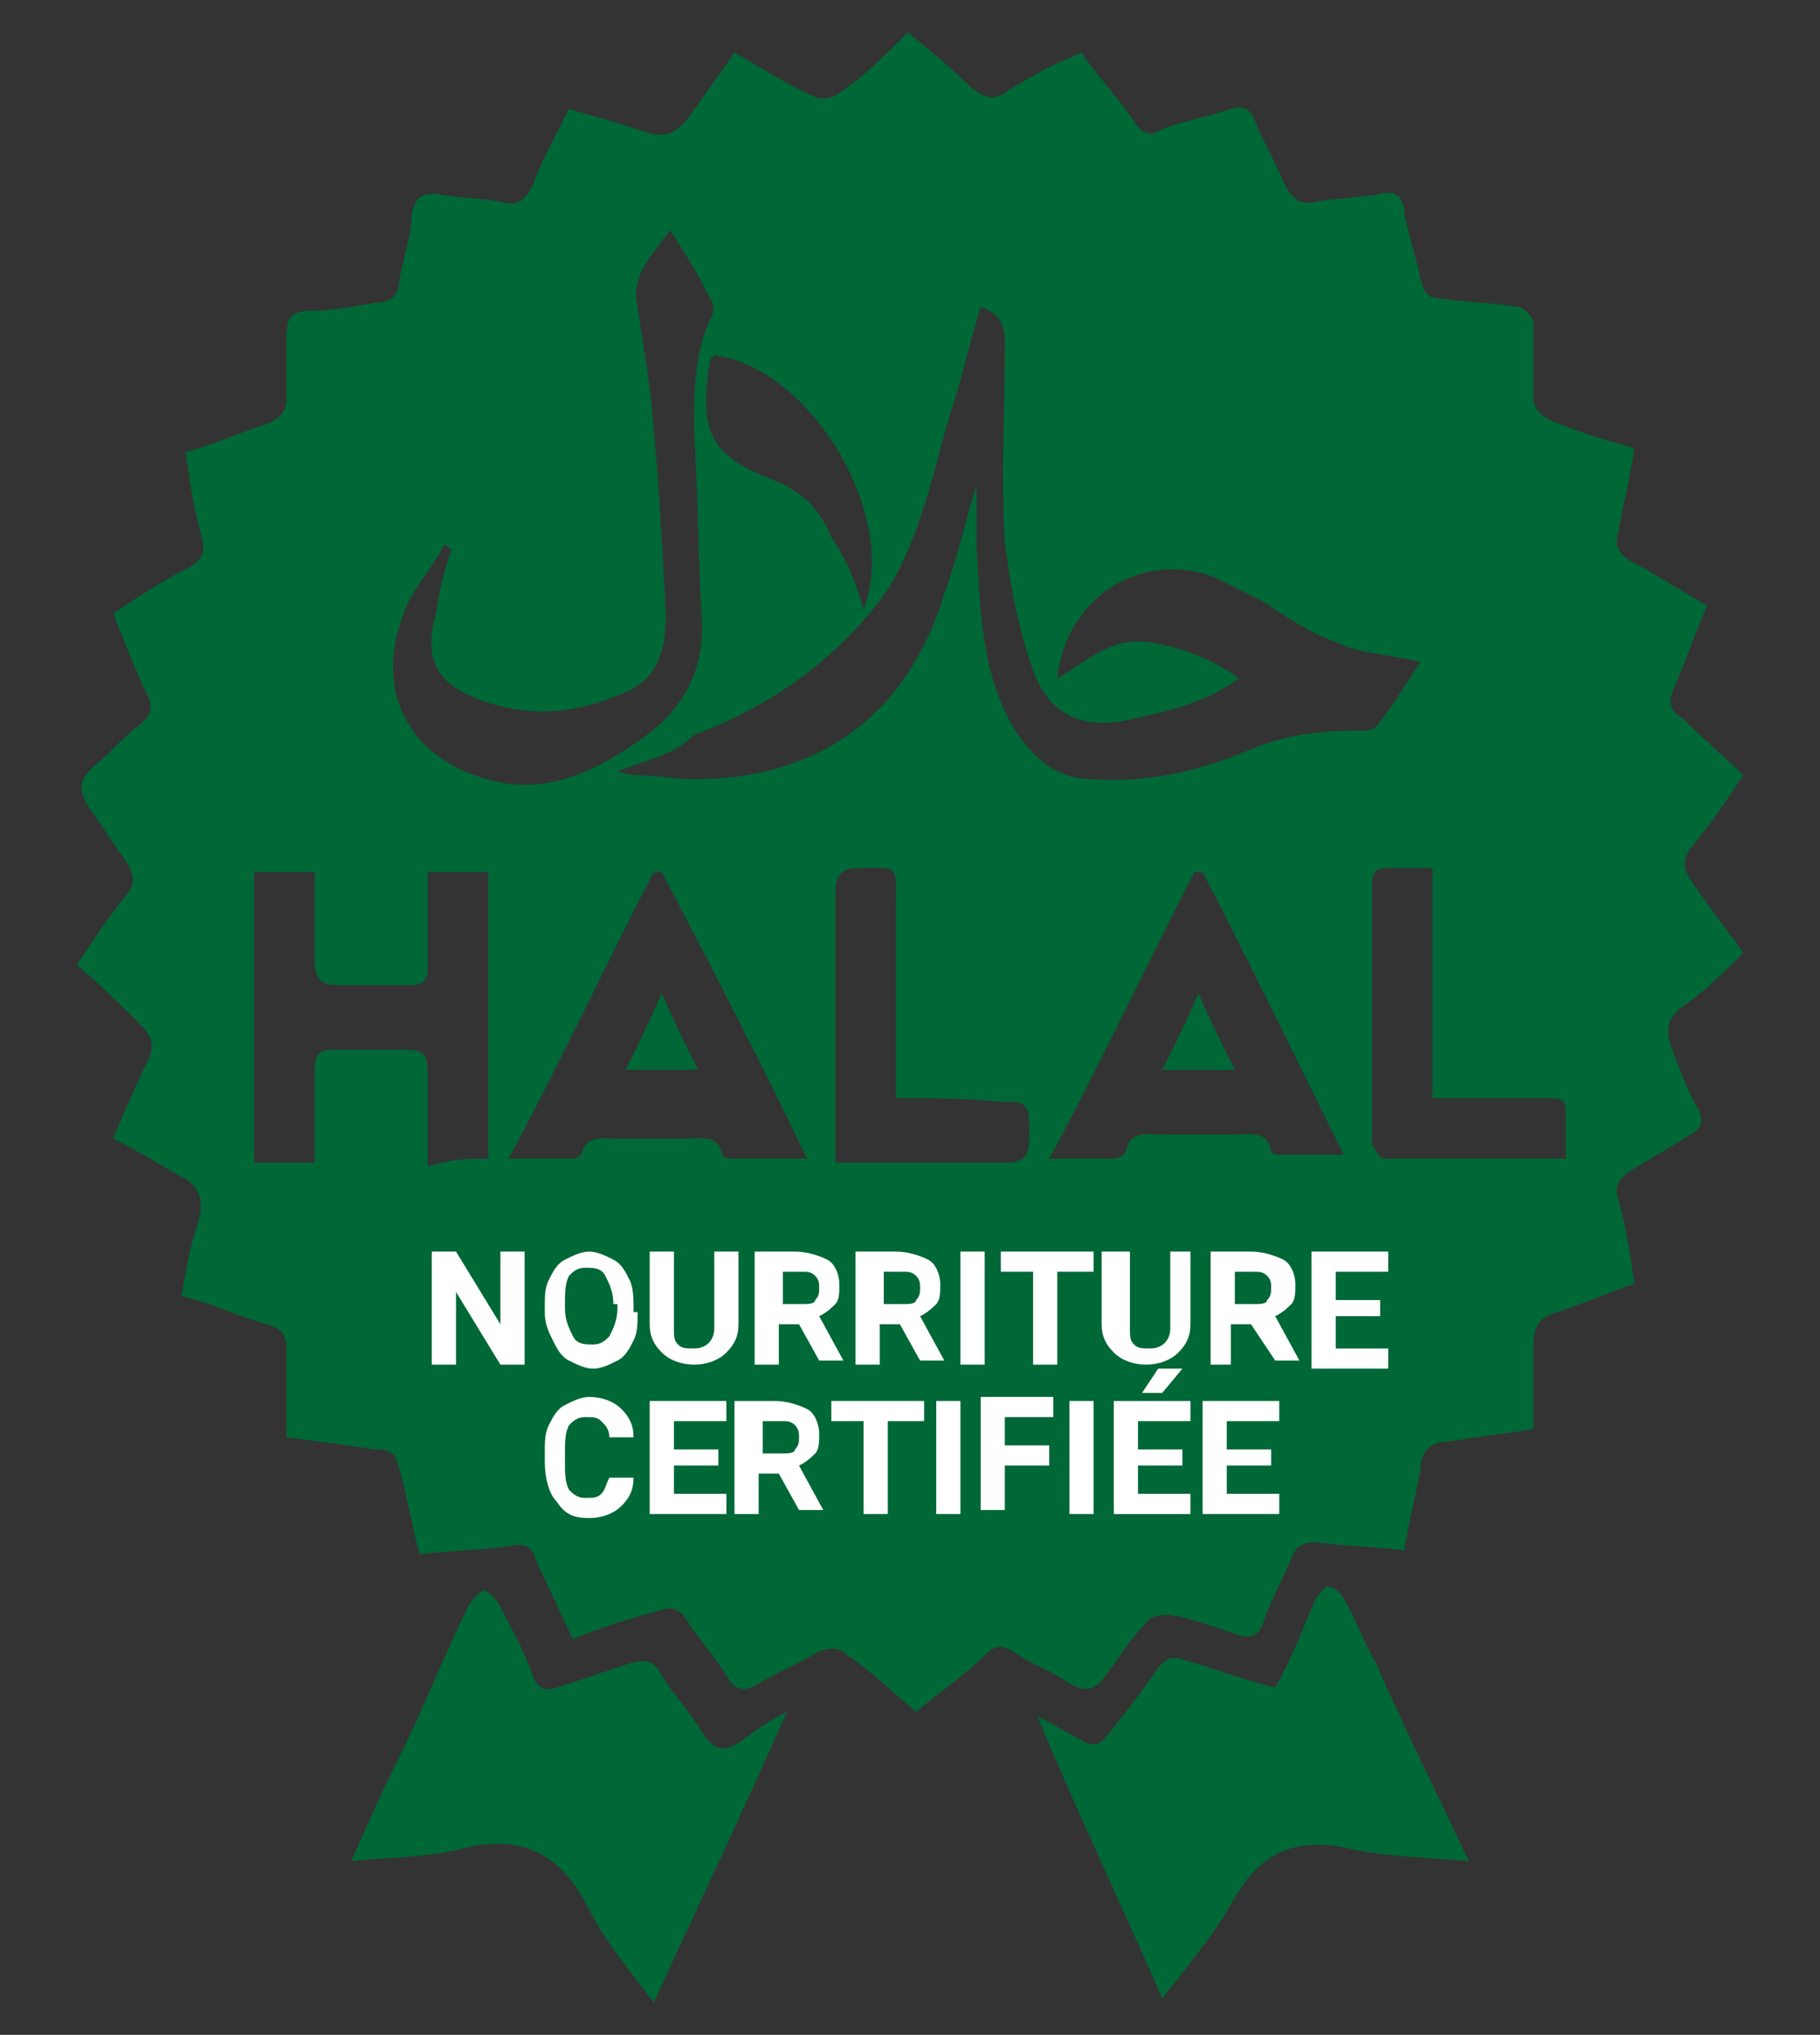
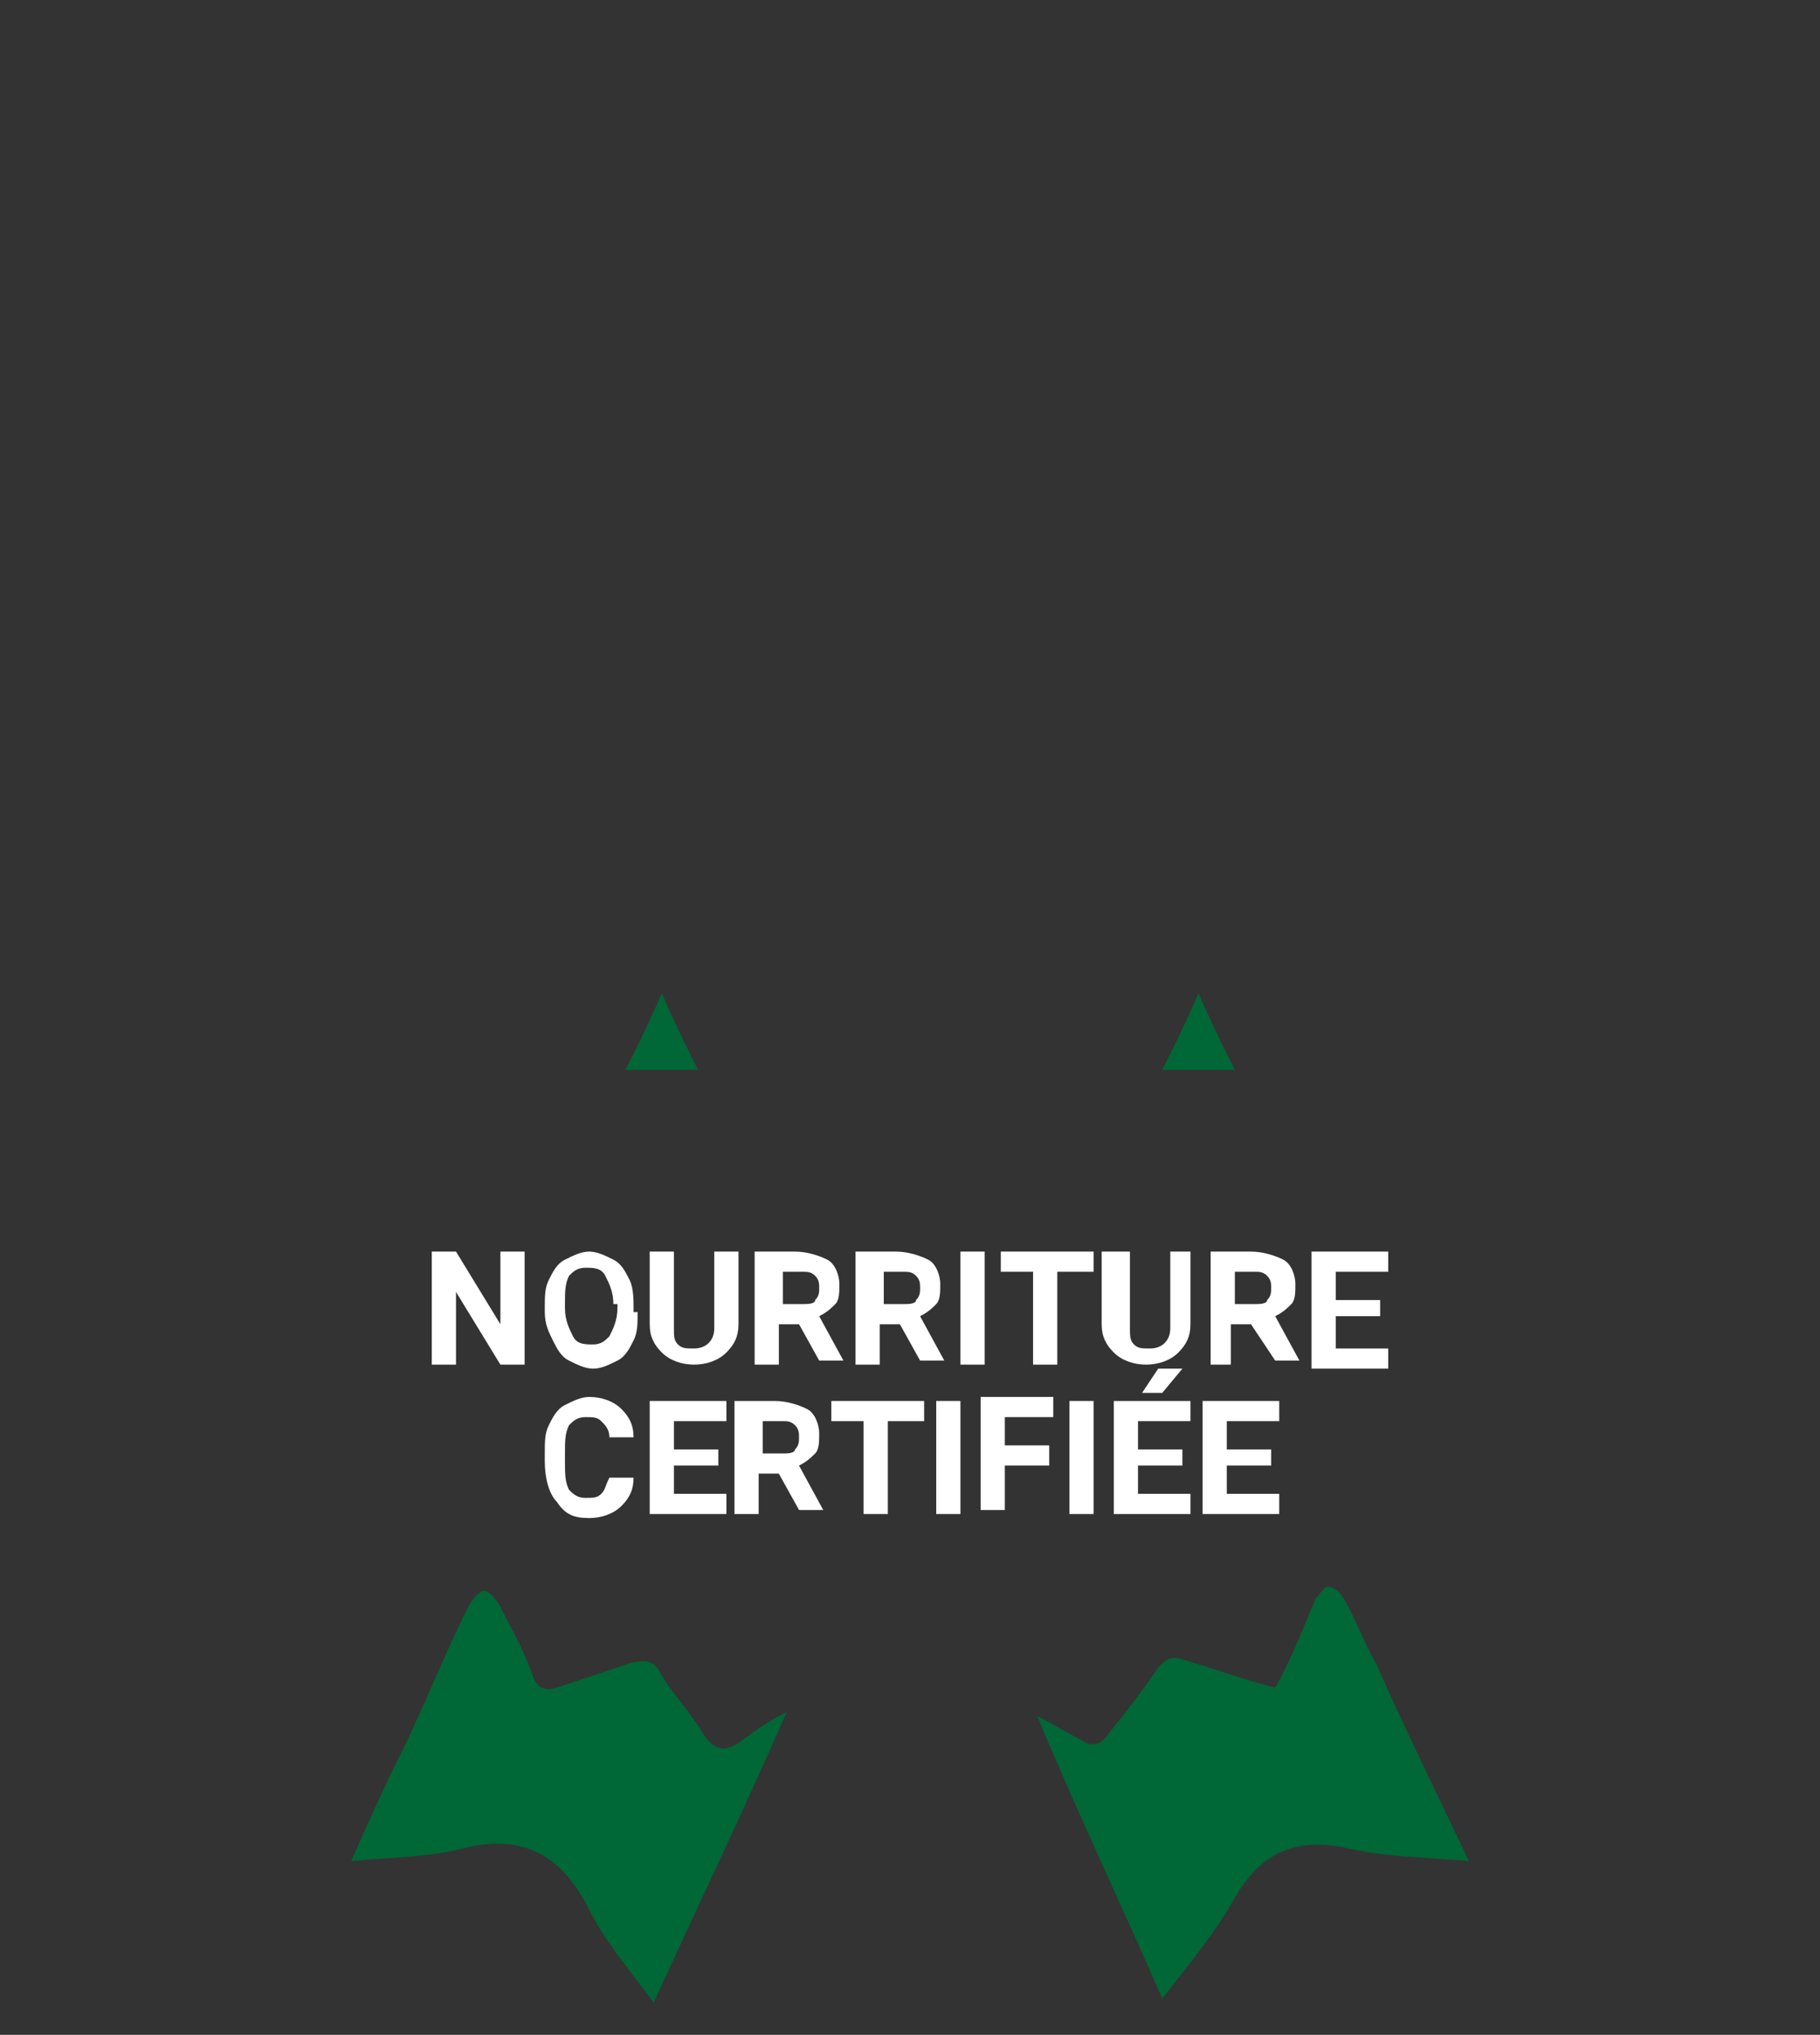
<svg xmlns="http://www.w3.org/2000/svg" version="1.1" id="DISEÑO" x="0px" y="0px" viewBox="0 0 45.1 50.4" enable-background="new 0 0 45.1 50.4" xml:space="preserve">
  <rect x="0" y="0" width="45.1" height="50.4" fill="#333333" stroke="none" />
  <g>
-     <path fill="#006736" d="M18.2,1.3c0.7,0.4,1.3,0.8,2,1.1c0.2,0.1,0.5,0,0.6-0.1c0.6-0.4,1.1-0.9,1.7-1.5c0.6,0.5,1.1,0.9,1.6,1.4   c0.3,0.2,0.5,0.3,0.8,0.1c0.6-0.4,1.2-0.7,1.9-1c0.4,0.6,0.9,1.1,1.3,1.7c0.2,0.3,0.4,0.4,0.7,0.2c0.5-0.2,1.1-0.3,1.7-0.5   c0.3-0.1,0.5,0,0.6,0.3c0.2,0.5,0.5,1,0.7,1.5C32,4.9,32.2,5.1,32.6,5c0.5-0.1,1.1-0.1,1.6-0.2c0.4-0.1,0.6,0.1,0.6,0.5   c0.1,0.5,0.3,1.1,0.4,1.6c0.1,0.4,0.2,0.5,0.6,0.5c0.6,0.1,1.2,0.1,1.8,0.2c0.2,0,0.4,0.3,0.4,0.4C38,8.7,38,9.3,38,9.9   c0,0.2,0.2,0.4,0.4,0.5c0.7,0.3,1.4,0.5,2.1,0.7c-0.1,0.7-0.3,1.5-0.4,2.1c-0.1,0.3,0,0.5,0.3,0.7c0.6,0.3,1.2,0.7,1.9,1.1   c-0.3,0.7-0.5,1.3-0.8,2c-0.2,0.4-0.1,0.6,0.2,0.8c0.5,0.5,1,0.9,1.5,1.4c-0.4,0.6-0.8,1.2-1.3,1.8c-0.2,0.3-0.2,0.5,0,0.8   c0.4,0.6,0.8,1.1,1.3,1.8c-0.5,0.5-1,1-1.6,1.4c-0.3,0.3-0.3,0.5-0.2,0.9c0.2,0.5,0.4,1.1,0.7,1.6c0.1,0.3,0.1,0.4-0.2,0.6   c-0.5,0.3-1,0.6-1.5,0.9c-0.3,0.2-0.4,0.4-0.3,0.7c0.2,0.7,0.3,1.4,0.4,2.1c-0.6,0.2-1.3,0.5-1.9,0.7c-0.4,0.1-0.6,0.3-0.6,0.8   c0,0.7,0,1.3,0,2.1c-0.7,0.1-1.4,0.2-2.1,0.3c-0.5,0-0.7,0.3-0.7,0.7c-0.1,0.6-0.3,1.3-0.4,2c-0.8-0.1-1.5-0.1-2.2-0.2   c-0.3,0-0.5,0.1-0.6,0.4c-0.2,0.5-0.5,1-0.7,1.6c-0.1,0.3-0.3,0.4-0.6,0.3c-0.6-0.2-1.1-0.4-1.7-0.5c-0.2,0-0.5,0-0.6,0.2   c-0.4,0.4-0.7,0.9-1,1.3c-0.3,0.4-0.5,0.4-0.9,0.2c-0.4-0.3-1-0.5-1.4-0.8c-0.3-0.2-0.5-0.1-0.7,0.1c-0.5,0.5-1.1,0.9-1.7,1.4   c-0.6-0.5-1.1-1-1.7-1.4c-0.2-0.2-0.4-0.2-0.7-0.1c-0.5,0.3-1,0.5-1.5,0.8c-0.3,0.2-0.6,0.2-0.8-0.2c-0.3-0.5-0.7-0.9-1-1.4   c-0.2-0.3-0.4-0.3-0.7-0.2c-0.7,0.2-1.4,0.4-2.1,0.7c-0.3-0.6-0.6-1.3-0.9-1.9c-0.1-0.4-0.3-0.5-0.7-0.4c-0.7,0.1-1.4,0.1-2.2,0.2   c-0.2-0.7-0.3-1.4-0.5-2.1c-0.1-0.4-0.2-0.5-0.6-0.5c-0.7-0.1-1.4-0.2-2.2-0.3c0-0.7,0-1.5,0-2.2c0-0.3-0.1-0.5-0.5-0.6   c-0.7-0.2-1.3-0.5-2.1-0.7c0.1-0.6,0.2-1.2,0.4-1.8c0.2-0.6,0-1-0.5-1.2c-0.5-0.3-1-0.6-1.6-0.9c0.3-0.7,0.6-1.4,0.9-2   c0.1-0.3,0.1-0.5-0.2-0.8c-0.5-0.5-1-1-1.6-1.5c0.4-0.6,0.8-1.2,1.2-1.7c0.3-0.3,0.2-0.6,0-0.9c-0.3-0.4-0.6-0.9-0.9-1.3   C1.9,19.5,2,19.3,2.3,19C2.7,18.7,3,18.3,3.4,18c0.4-0.3,0.4-0.5,0.2-0.9c-0.3-0.6-0.5-1.2-0.8-1.9c0.6-0.4,1.2-0.8,1.8-1.1   C5,13.9,5.1,13.7,5,13.3c-0.2-0.7-0.3-1.4-0.4-2.1C5.3,11,6,10.7,6.6,10.5c0.3-0.1,0.5-0.3,0.5-0.6c0-0.5,0-1.1,0-1.6   c0-0.5,0.2-0.6,0.6-0.6c0.5,0,1-0.1,1.6-0.2c0.4,0,0.6-0.2,0.6-0.6c0.1-0.5,0.3-1.1,0.3-1.6c0.1-0.4,0.2-0.5,0.6-0.5   c0.5,0.1,1.1,0.1,1.6,0.2c0.4,0.1,0.6,0,0.8-0.4c0.2-0.6,0.6-1.3,0.9-1.9c0.7,0.2,1.4,0.4,2,0.6C16.5,3.4,16.7,3.3,17,3   C17.4,2.4,17.8,1.9,18.2,1.3z M15.3,19.1c0.3,0.1,0.4,0.1,0.5,0.1c0.5,0,0.9,0.1,1.4,0.1c3.1,0,5.3-1.6,6.2-4.6   c0.3-0.8,0.5-1.7,0.8-2.7c0,0.6,0,1.1,0,1.6c0.1,1.5,0.1,3,0.9,4.4c0.5,0.8,1.1,1.3,2,1.3c1.3,0.1,2.6-0.2,3.8-0.7   c0.9-0.4,1.8-0.5,2.7-0.5c0.2,0,0.4,0,0.5-0.1c0.4-0.5,0.7-1,1.1-1.6c-0.8-0.2-1.5-0.2-2.1-0.5c-0.6-0.2-1.2-0.6-1.8-1   c-0.4-0.2-0.8-0.4-1.2-0.6c-1.8-0.7-3.7,0.5-3.9,2.5c0.7-0.4,1.3-1,2.2-0.9c0.8,0.1,1.6,0.4,2.3,0.9c-0.8,0.6-1.7,0.8-2.6,1   c-1.6,0.4-2.3-0.4-2.6-1.5c-0.3-0.9-0.5-2-0.6-2.9c-0.1-1.6,0-3.2,0-4.8c0-0.4,0-0.8-0.6-1c-0.3,1-0.5,1.9-0.8,2.8   c-0.4,1.4-0.7,2.9-1.5,4.2c-1.2,1.7-2.9,2.9-4.8,3.6C16.7,18.7,16.1,18.8,15.3,19.1z M12.1,28.7c0-2.4,0-4.8,0-7.1   c-0.5,0-1,0-1.5,0c0,0.8,0,1.6,0,2.3c0,0.4-0.1,0.5-0.5,0.5c-0.6,0-1.1,0-1.7,0c-0.4,0-0.6-0.1-0.6-0.6c0-0.7,0-1.5,0-2.2   c-0.6,0-1,0-1.5,0c0,2.4,0,4.8,0,7.2c0.5,0,1,0,1.5,0c0-0.8,0-1.6,0-2.3c0-0.4,0.1-0.5,0.5-0.5c0.6,0,1.1,0,1.7,0   c0.5,0,0.6,0.1,0.6,0.6c0,0.7,0,1.5,0,2.3C11.2,28.7,11.6,28.7,12.1,28.7z M11.2,13.6c-0.1,0-0.1-0.1-0.2-0.1   c-0.3,0.6-0.8,1.1-1,1.7c-0.8,2.1,0.3,3.8,2.5,4.2c1.3,0.2,2.4-0.4,3.4-1.1c1-0.7,1.5-1.6,1.5-2.8c-0.1-1.6-0.1-3.2-0.2-4.8   c0-1,0-1.9,0.4-2.8c0.1-0.1,0.1-0.4,0-0.5c-0.3-0.6-0.6-1.1-1-1.7c-0.4,0.6-1,1.1-0.8,1.9c0.1,0.7,0.2,1.3,0.3,2   c0.2,1.9,0.3,3.7,0.4,5.6c0,0.7-0.1,1.5-0.9,1.9c-1.3,0.6-2.5,0.7-3.8,0.2c-1-0.4-1.3-1-1-2.1C10.9,14.6,11,14.1,11.2,13.6z    M29.8,21.6c-0.1,0-0.1,0-0.2,0c-1.2,2.3-2.3,4.7-3.6,7.1c0.6,0,1.1,0,1.6,0c0.1,0,0.3-0.1,0.3-0.2c0.1-0.5,0.5-0.4,0.9-0.4   c0.6,0,1.2,0,1.8,0c0.4,0,0.8-0.1,0.9,0.4c0,0.1,0.2,0.1,0.2,0.1c0.5,0,1,0,1.6,0C32.1,26.2,31,23.9,29.8,21.6z M20,28.7   c-1.2-2.5-2.4-4.8-3.6-7.1c-0.1,0-0.1,0-0.2,0c-1.2,2.3-2.3,4.7-3.6,7.1c0.6,0,1.1,0,1.6,0c0.1,0,0.2-0.1,0.2-0.1   c0.1-0.5,0.6-0.4,0.9-0.4c0.6,0,1.2,0,1.7,0c0.4,0,0.8-0.1,0.9,0.4c0,0.1,0.2,0.1,0.3,0.1C19,28.7,19.4,28.7,20,28.7z M35.5,27.2   c0-1,0-2,0-2.9c0-0.9,0-1.8,0-2.8c-0.4,0-0.8,0-1.1,0c-0.3,0-0.4,0.1-0.4,0.4c0,2.1,0,4.3,0,6.4c0,0.1,0.2,0.4,0.3,0.4   c1.5,0,3,0,4.5,0c0-0.2,0-0.4,0-0.6c0-1,0.1-0.9-0.9-0.9C37.1,27.2,36.3,27.2,35.5,27.2z M22.2,27.2c0-1.7,0-3.2,0-4.8   c0-1,0.1-0.9-0.9-0.9c-0.5,0-0.6,0.2-0.6,0.7c0,2,0,3.9,0,5.9c0,0.2,0,0.4,0,0.7c1.4,0,2.8,0,4.2,0c0.6,0,0.6-0.3,0.6-0.7   c0-0.4,0.1-0.9-0.6-0.8C24,27.2,23.1,27.2,22.2,27.2z M21.4,15.1c0.9-2.3-1.3-6-3.7-6.3c0,0-0.1,0.1-0.1,0.1c-0.3,1.8,0,2.4,1.6,3   c0.7,0.3,1.1,0.7,1.4,1.4C21,13.9,21.2,14.4,21.4,15.1z" />
    <path fill="#006736" d="M25.7,42.5c0.4,0.2,0.7,0.4,1.1,0.6c0.3,0.2,0.5,0.1,0.7-0.2c0.4-0.5,0.8-1,1.2-1.6   c0.2-0.2,0.3-0.3,0.6-0.2c0.7,0.2,1.5,0.5,2.3,0.7c0.4-0.7,0.7-1.5,1-2.2c0.1-0.1,0.2-0.3,0.3-0.3c0.1,0,0.3,0.1,0.4,0.3   c0.3,0.5,0.5,1.1,0.8,1.6c0.7,1.6,1.5,3.2,2.3,4.9c-1-0.1-2-0.1-2.9-0.3c-1.3-0.3-2.2,0-2.9,1.2c-0.5,0.9-1.1,1.6-1.8,2.5   C27.8,47.2,26.7,44.9,25.7,42.5C25.7,42.5,25.7,42.5,25.7,42.5z" />
    <path fill="#006736" d="M19.5,42.4c-1.1,2.5-2.2,4.8-3.3,7.2c-0.6-0.8-1.2-1.5-1.6-2.3c-0.7-1.4-1.7-1.9-3.2-1.5   C10.6,46,9.7,46,8.7,46.1c0.4-0.9,0.8-1.8,1.2-2.6c0.6-1.2,1.1-2.5,1.7-3.7c0.1-0.2,0.3-0.4,0.4-0.4c0.1,0,0.3,0.2,0.4,0.4   c0.3,0.6,0.6,1.1,0.8,1.7c0.1,0.3,0.3,0.4,0.6,0.3c0.6-0.2,1.2-0.4,1.8-0.6c0.4-0.1,0.6-0.1,0.8,0.3c0.3,0.5,0.7,0.9,1,1.4   c0.3,0.5,0.6,0.5,1,0.2C18.8,42.8,19.1,42.6,19.5,42.4z" />
    <path fill="#006736" d="M28.8,26.5c0.3-0.6,0.6-1.2,0.9-1.9c0.3,0.7,0.6,1.3,0.9,1.9C30,26.5,29.5,26.5,28.8,26.5z" />
    <path fill="#006736" d="M17.3,26.5c-0.6,0-1.2,0-1.8,0c0.3-0.6,0.6-1.2,0.9-1.9C16.7,25.3,17,25.9,17.3,26.5z" />
  </g>
  <g>
    <path fill="#FFFFFF" d="M13,33.8h-0.6L11.3,32v1.8h-0.6V31h0.6l1.1,1.8V31H13V33.8z" />
    <path fill="#FFFFFF" d="M15.8,32.5c0,0.3,0,0.5-0.1,0.7c-0.1,0.2-0.2,0.4-0.4,0.5c-0.2,0.1-0.4,0.2-0.6,0.2c-0.2,0-0.4-0.1-0.6-0.2   c-0.2-0.1-0.3-0.3-0.4-0.5c-0.1-0.2-0.2-0.4-0.2-0.7v-0.1c0-0.3,0-0.5,0.1-0.7c0.1-0.2,0.2-0.4,0.4-0.5c0.2-0.1,0.4-0.2,0.6-0.2   c0.2,0,0.4,0.1,0.6,0.2c0.2,0.1,0.3,0.3,0.4,0.5c0.1,0.2,0.1,0.5,0.1,0.7V32.5z M15.2,32.3c0-0.3-0.1-0.5-0.2-0.7   c-0.1-0.2-0.3-0.2-0.5-0.2c-0.2,0-0.3,0.1-0.4,0.2C14,31.8,14,32,14,32.3v0.1c0,0.3,0.1,0.5,0.2,0.7c0.1,0.2,0.3,0.2,0.5,0.2   c0.2,0,0.3-0.1,0.4-0.2c0.1-0.2,0.2-0.4,0.2-0.7V32.3z" />
    <path fill="#FFFFFF" d="M18.3,31v1.8c0,0.3-0.1,0.5-0.3,0.7c-0.2,0.2-0.5,0.3-0.8,0.3c-0.3,0-0.6-0.1-0.8-0.3s-0.3-0.4-0.3-0.7V31   h0.6v1.9c0,0.2,0,0.3,0.1,0.4c0.1,0.1,0.2,0.1,0.4,0.1c0.3,0,0.5-0.2,0.5-0.5V31H18.3z" />
    <path fill="#FFFFFF" d="M19.8,32.8h-0.5v1h-0.6V31h1c0.3,0,0.6,0.1,0.8,0.2c0.2,0.1,0.3,0.4,0.3,0.6c0,0.2,0,0.4-0.1,0.5   c-0.1,0.1-0.2,0.2-0.4,0.3l0.6,1.1v0h-0.6L19.8,32.8z M19.4,32.3h0.5c0.1,0,0.3,0,0.3-0.1c0.1-0.1,0.1-0.2,0.1-0.3   c0-0.1,0-0.2-0.1-0.3c-0.1-0.1-0.2-0.1-0.3-0.1h-0.5V32.3z" />
    <path fill="#FFFFFF" d="M22.3,32.8h-0.5v1h-0.6V31h1c0.3,0,0.6,0.1,0.8,0.2c0.2,0.1,0.3,0.4,0.3,0.6c0,0.2,0,0.4-0.1,0.5   c-0.1,0.1-0.2,0.2-0.4,0.3l0.6,1.1v0h-0.6L22.3,32.8z M21.9,32.3h0.5c0.1,0,0.3,0,0.3-0.1c0.1-0.1,0.1-0.2,0.1-0.3   c0-0.1,0-0.2-0.1-0.3c-0.1-0.1-0.2-0.1-0.3-0.1h-0.5V32.3z" />
    <path fill="#FFFFFF" d="M24.4,33.8h-0.6V31h0.6V33.8z" />
    <path fill="#FFFFFF" d="M27.1,31.5h-0.9v2.3h-0.6v-2.3h-0.8V31h2.3V31.5z" />
    <path fill="#FFFFFF" d="M29.5,31v1.8c0,0.3-0.1,0.5-0.3,0.7c-0.2,0.2-0.5,0.3-0.8,0.3c-0.3,0-0.6-0.1-0.8-0.3s-0.3-0.4-0.3-0.7V31   H28v1.9c0,0.2,0,0.3,0.1,0.4c0.1,0.1,0.2,0.1,0.4,0.1c0.3,0,0.5-0.2,0.5-0.5V31H29.5z" />
    <path fill="#FFFFFF" d="M31,32.8h-0.5v1H30V31h1c0.3,0,0.6,0.1,0.8,0.2c0.2,0.1,0.3,0.4,0.3,0.6c0,0.2,0,0.4-0.1,0.5   c-0.1,0.1-0.2,0.2-0.4,0.3l0.6,1.1v0h-0.6L31,32.8z M30.6,32.3h0.5c0.1,0,0.3,0,0.3-0.1c0.1-0.1,0.1-0.2,0.1-0.3   c0-0.1,0-0.2-0.1-0.3c-0.1-0.1-0.2-0.1-0.3-0.1h-0.5V32.3z" />
    <path fill="#FFFFFF" d="M34.2,32.6h-1.1v0.8h1.3v0.5h-1.9V31h1.9v0.5h-1.3v0.7h1.1V32.6z" />
    <path fill="#FFFFFF" d="M15.7,36.6c0,0.3-0.1,0.5-0.3,0.7c-0.2,0.2-0.5,0.3-0.8,0.3c-0.4,0-0.6-0.1-0.8-0.4c-0.2-0.2-0.3-0.6-0.3-1   V36c0-0.3,0-0.5,0.1-0.7c0.1-0.2,0.2-0.4,0.4-0.5c0.2-0.1,0.4-0.2,0.6-0.2c0.3,0,0.6,0.1,0.8,0.3c0.2,0.2,0.3,0.4,0.3,0.7h-0.6   c0-0.2-0.1-0.3-0.2-0.4c-0.1-0.1-0.2-0.1-0.4-0.1c-0.2,0-0.3,0.1-0.4,0.2C14,35.5,14,35.7,14,36v0.2c0,0.3,0,0.5,0.1,0.7   c0.1,0.1,0.2,0.2,0.4,0.2c0.2,0,0.3,0,0.4-0.1c0.1-0.1,0.1-0.2,0.2-0.4H15.7z" />
    <path fill="#FFFFFF" d="M17.8,36.3h-1.1V37h1.3v0.5h-1.9v-2.8h1.9v0.5h-1.3v0.7h1.1V36.3z" />
    <path fill="#FFFFFF" d="M19.3,36.5h-0.5v1h-0.6v-2.8h1c0.3,0,0.6,0.1,0.8,0.2c0.2,0.1,0.3,0.4,0.3,0.6c0,0.2,0,0.4-0.1,0.5   c-0.1,0.1-0.2,0.2-0.4,0.3l0.6,1.1v0h-0.6L19.3,36.5z M18.9,36h0.5c0.1,0,0.3,0,0.3-0.1c0.1-0.1,0.1-0.2,0.1-0.3   c0-0.1,0-0.2-0.1-0.3c-0.1-0.1-0.2-0.1-0.3-0.1h-0.5V36z" />
    <path fill="#FFFFFF" d="M22.8,35.2H22v2.3h-0.6v-2.3h-0.8v-0.5h2.3V35.2z" />
    <path fill="#FFFFFF" d="M23.8,37.5h-0.6v-2.8h0.6V37.5z" />
    <path fill="#FFFFFF" d="M26,36.3h-1.1v1.1h-0.6v-2.8h1.8v0.5h-1.2v0.7H26V36.3z" />
    <path fill="#FFFFFF" d="M27.1,37.5h-0.6v-2.8h0.6V37.5z" />
    <path fill="#FFFFFF" d="M29.3,36.3h-1.1V37h1.3v0.5h-1.9v-2.8h1.9v0.5h-1.3v0.7h1.1V36.3z M28.7,33.9h0.6l-0.5,0.6h-0.5L28.7,33.9z   " />
    <path fill="#FFFFFF" d="M31.5,36.3h-1.1V37h1.3v0.5h-1.9v-2.8h1.9v0.5h-1.3v0.7h1.1V36.3z" />
  </g>
</svg>